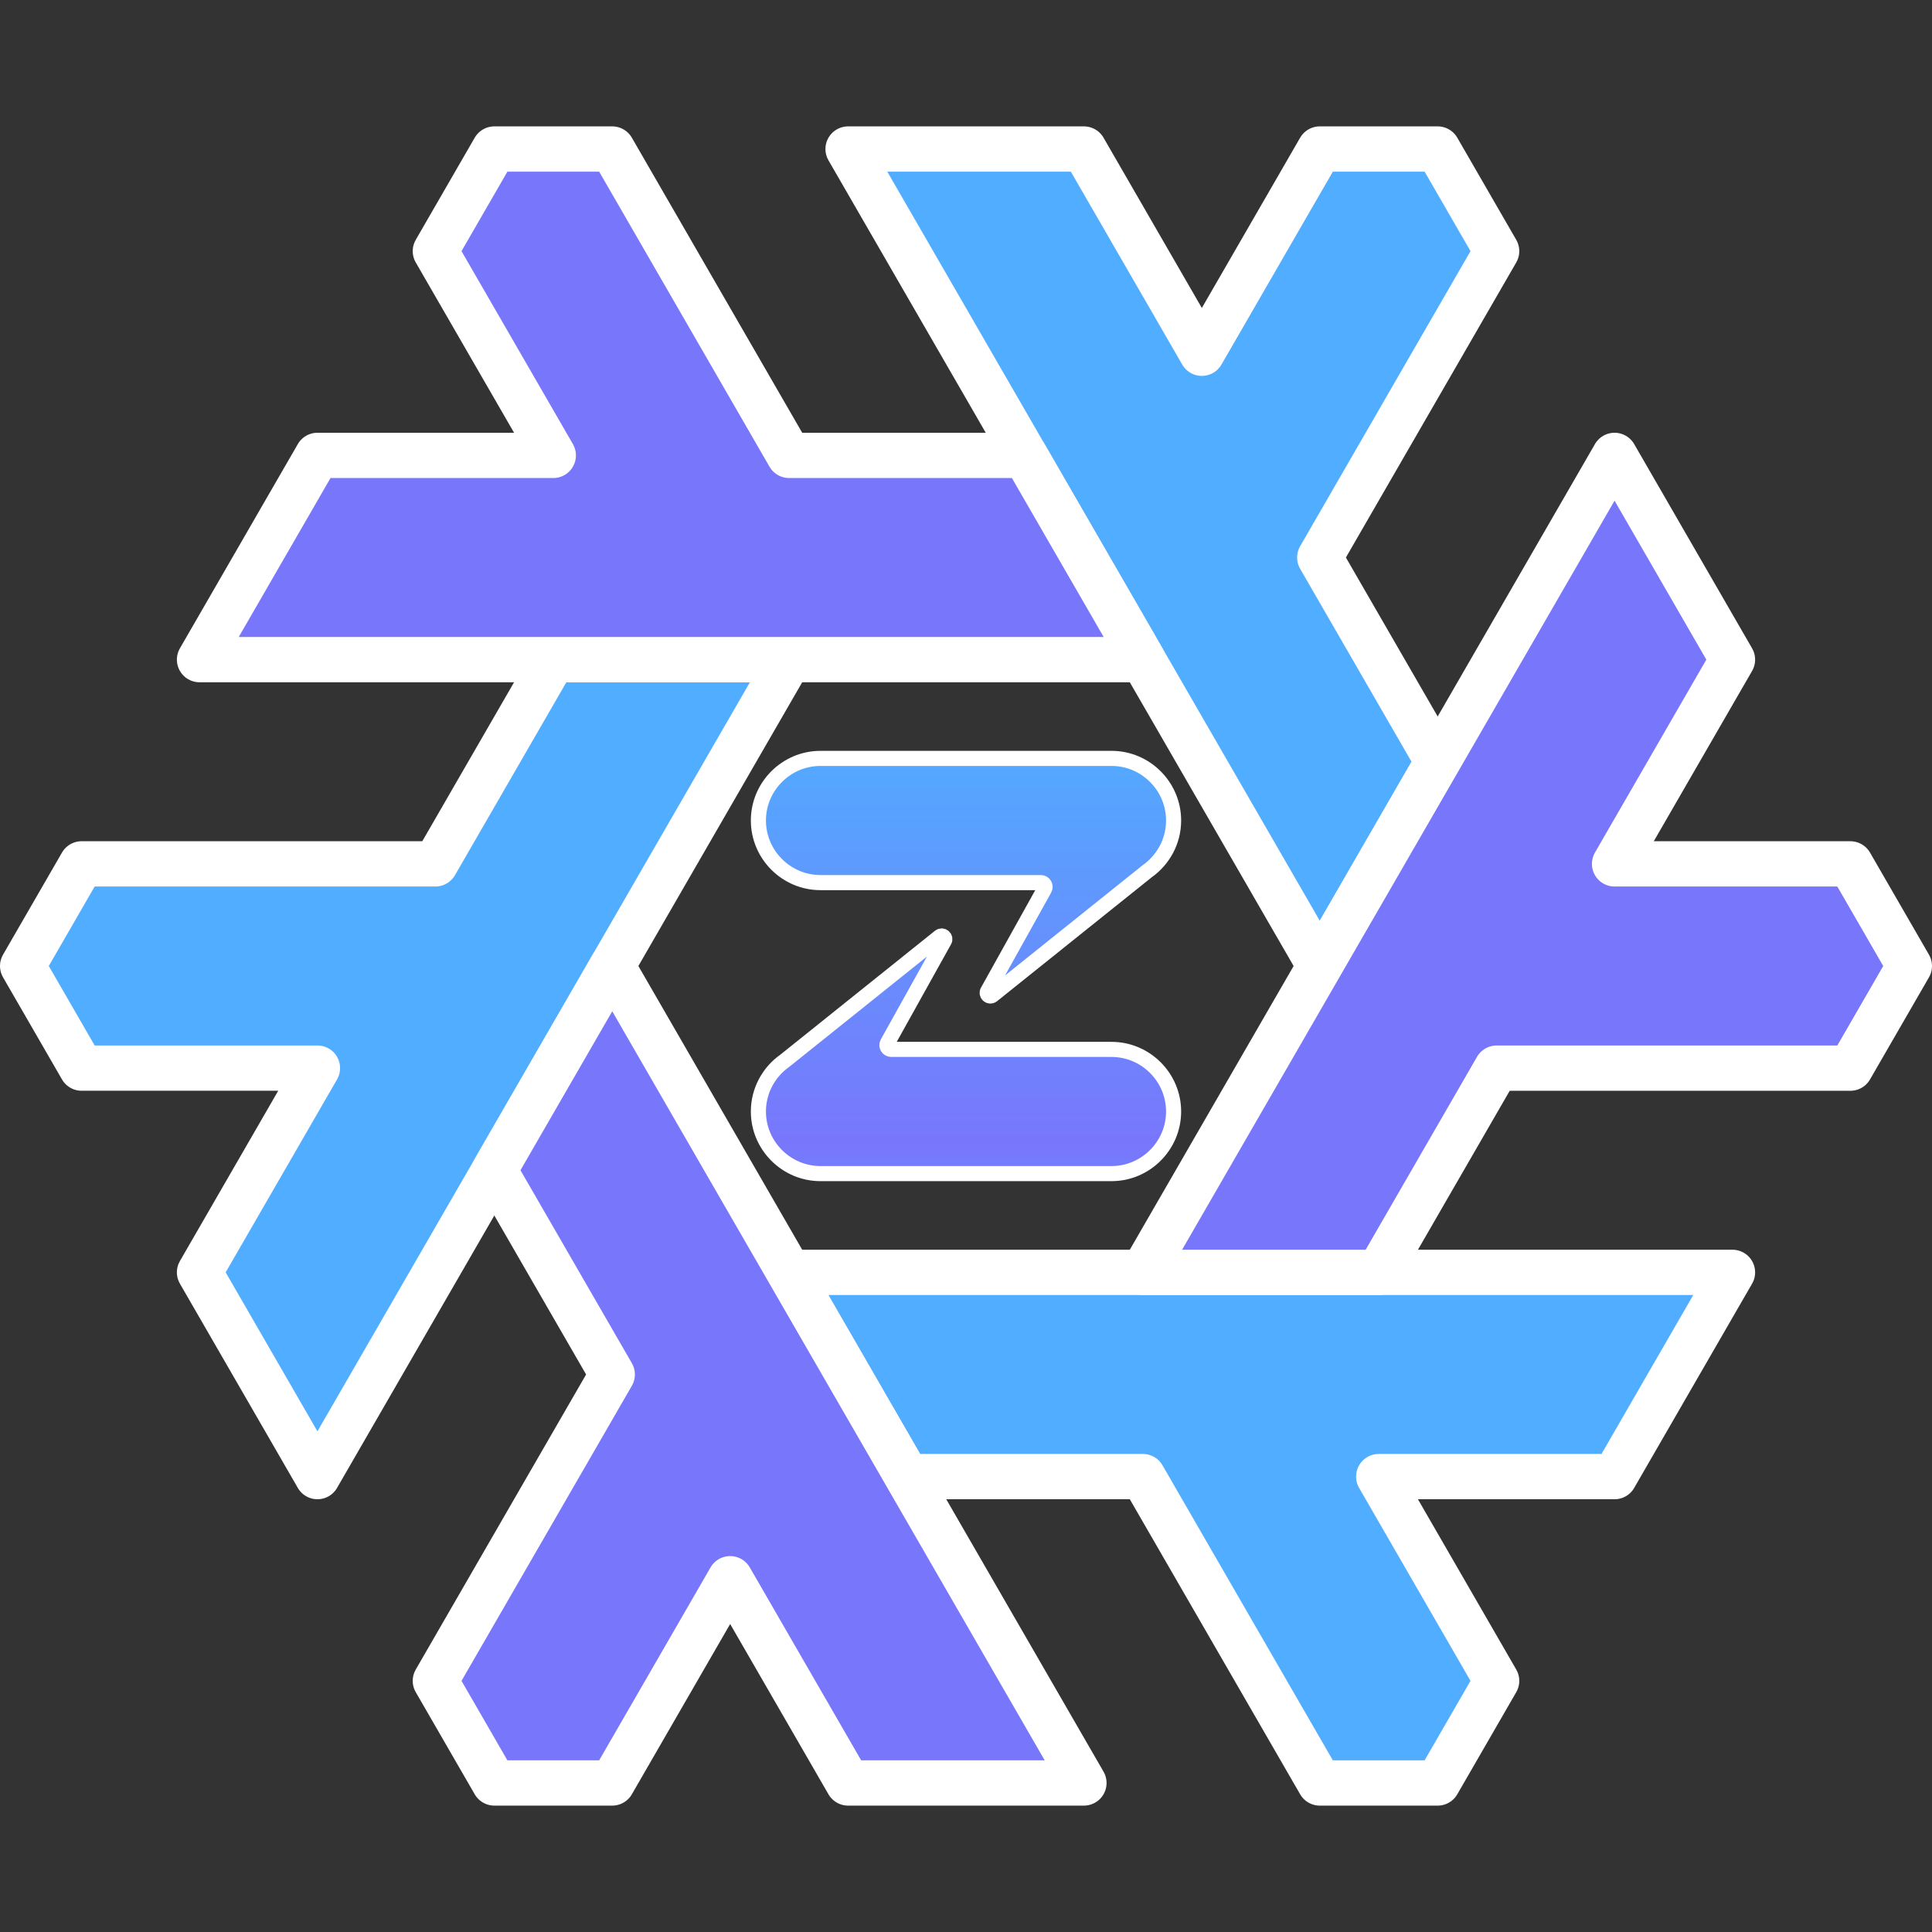
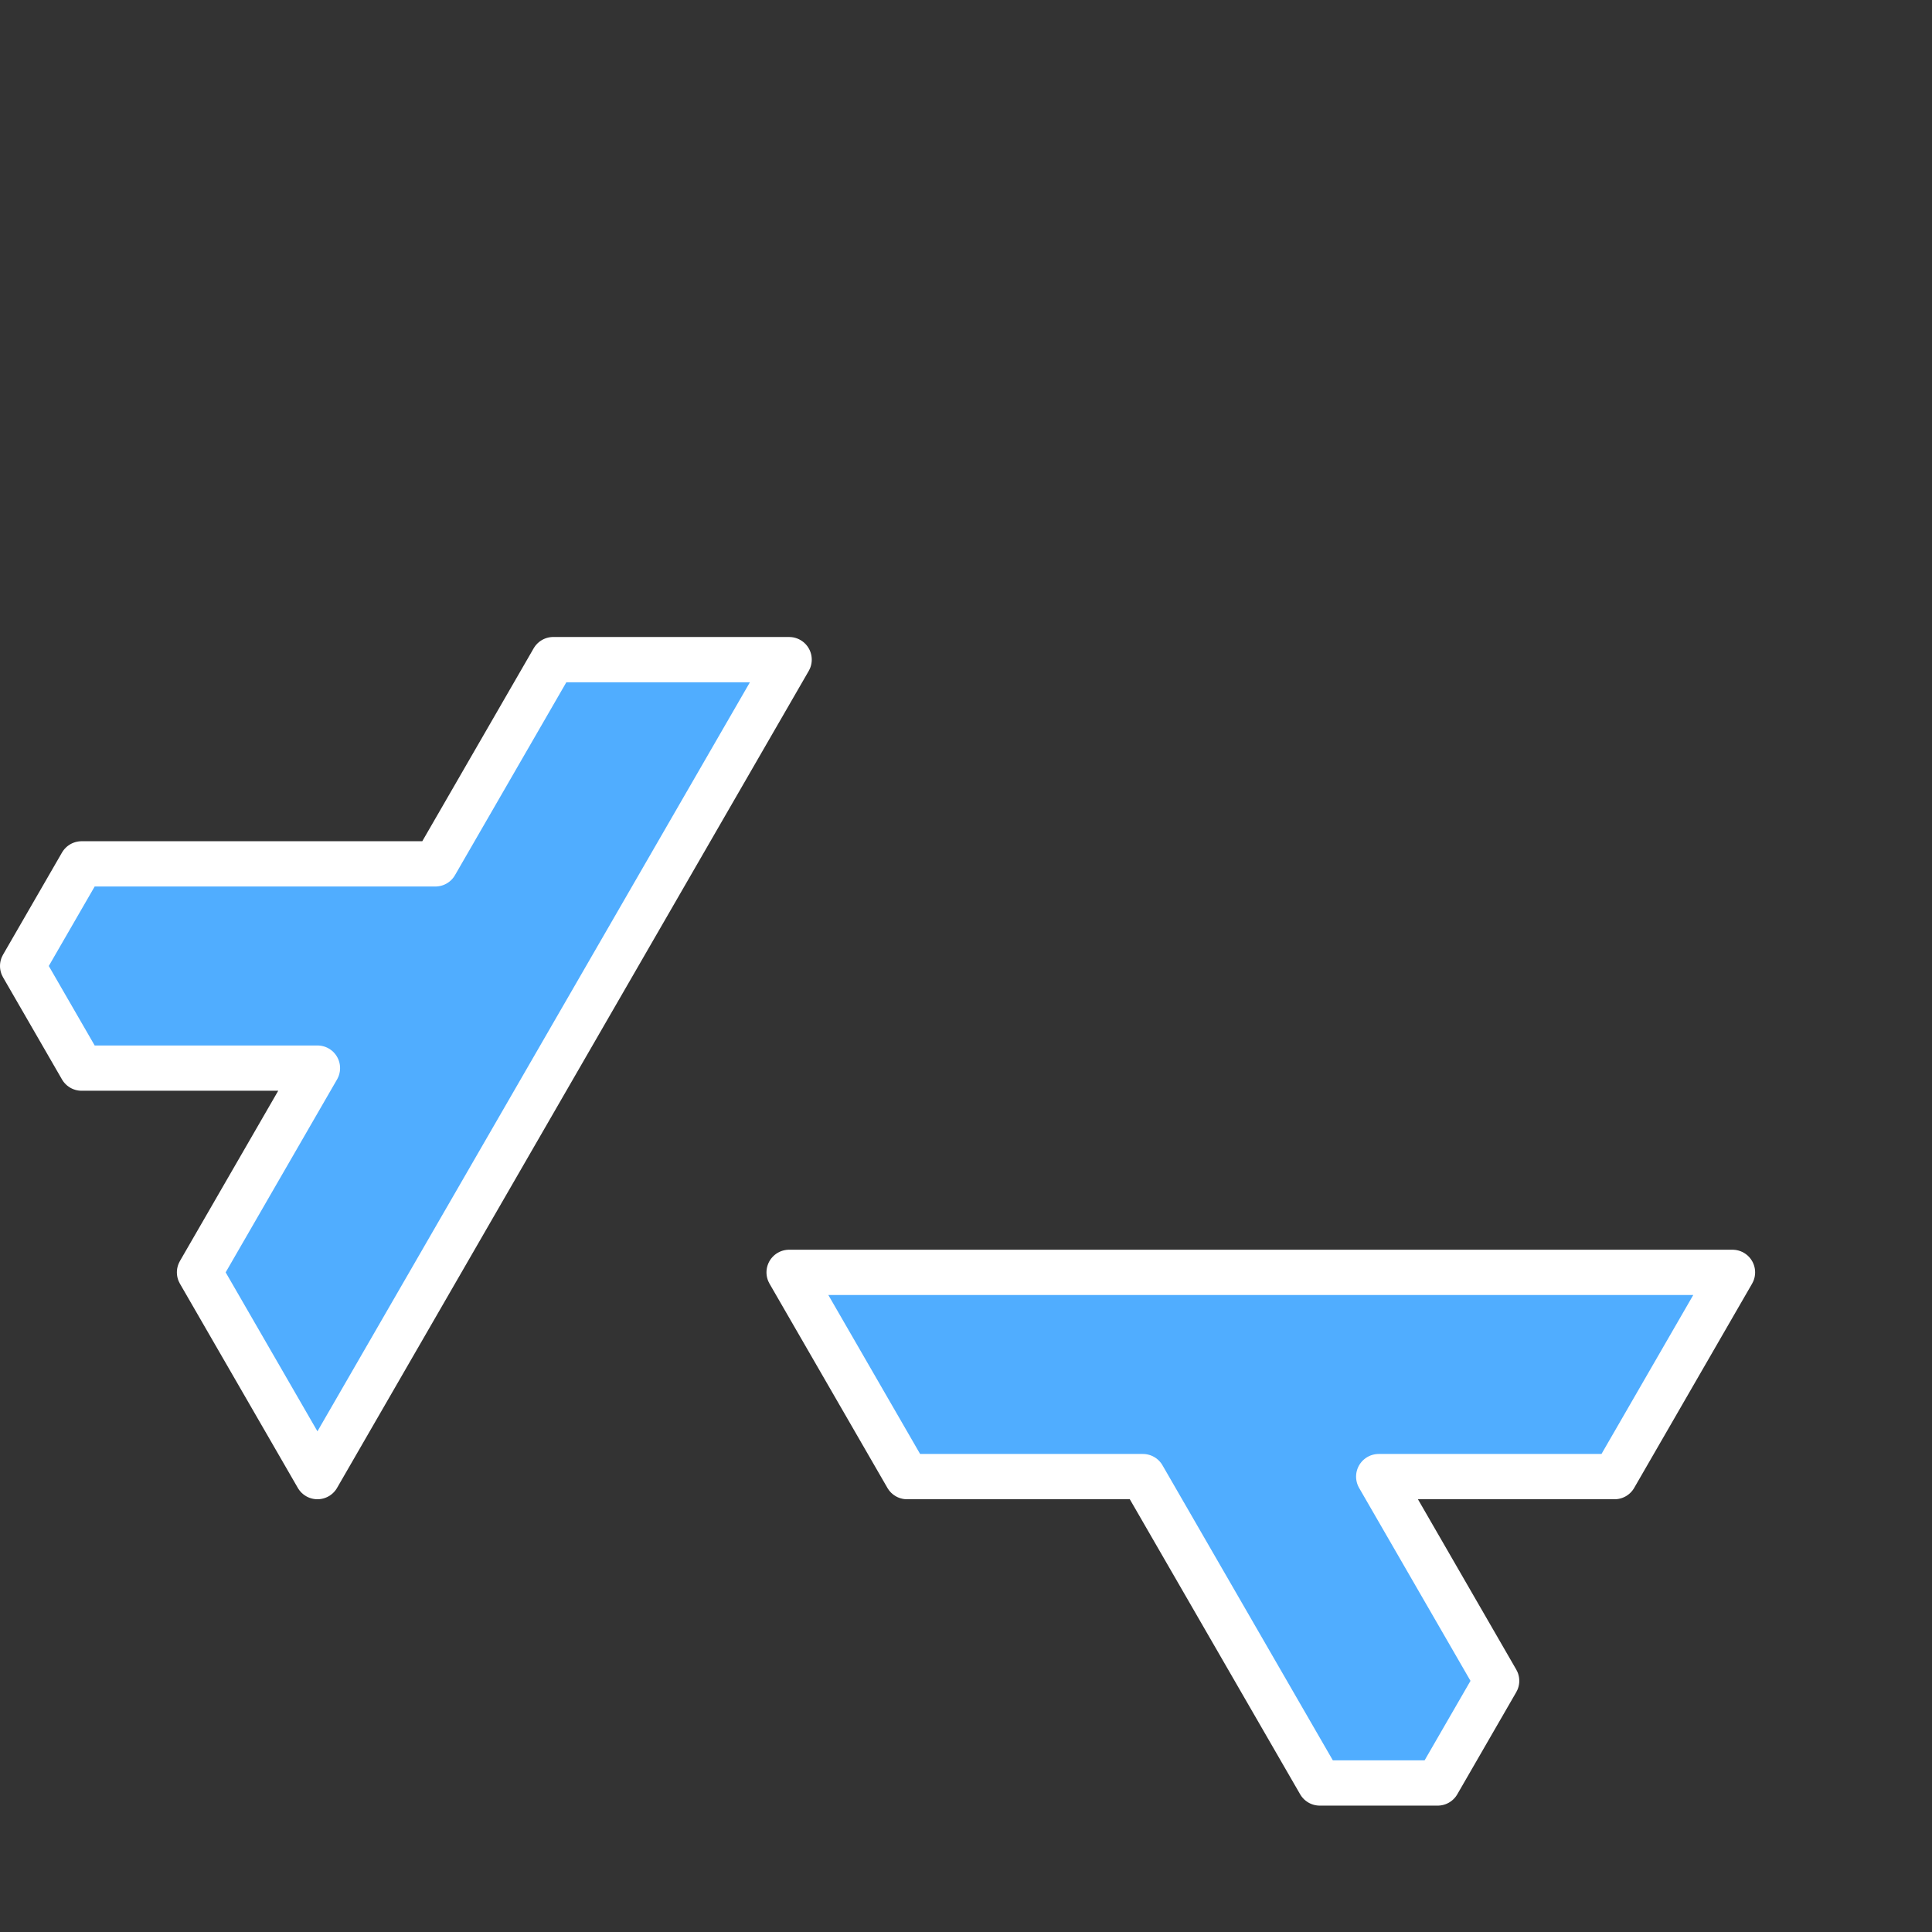
<svg xmlns="http://www.w3.org/2000/svg" width="512" height="512" viewBox="0 0 512 512">
  <rect x="0" y="0" width="512" height="512" fill="#333333" stroke="none" />
  <g stroke="#ffffff" stroke-linejoin="round" stroke-width="12" transform="translate(-152.12,937.409)">
    <path fill="#50adff" d="m 361.245,-600.219 250,5e-5 -31.25,54.127 h -62.5 l 31.25,54.127 -15.625,27.063 h -31.25 l -46.875,-81.19 -62.5,6e-5 z" />
-     <path fill="#50adff" d="M 501.87,-681.409 376.87,-897.916 h 62.5 l 31.25,54.127 31.25,-54.127 h 31.25 l 15.625,27.063 -46.875,81.19 31.25,54.127 z" />
    <path fill="#50adff" d="m 361.245,-762.599 -125,216.506 -31.25,-54.127 31.25,-54.127 h -62.5 l -15.625,-27.063 15.625,-27.063 93.75,5e-5 31.25,-54.127 z" />
-     <path fill="#7877fc" d="m 454.995,-762.599 -250,-6e-5 31.25,-54.127 h 62.5 l -31.25,-54.127 15.625,-27.063 h 31.25 l 46.875,81.19 62.5,-5e-5 z" />
-     <path fill="#7877fc" d="M 313.324,-715.62 438.324,-499.114 h -62.5 l -31.25,-54.127 -31.25,54.127 h -31.25 l -15.625,-27.063 46.875,-81.19 -31.25,-54.127 z" transform="translate(1.046,34.211)" />
-     <path fill="#7877fc" d="m 454.995,-600.219 125,-216.506 31.25,54.127 -31.25,54.127 h 62.5 l 15.625,27.063 -15.625,27.063 -93.75,-5e-5 -31.25,54.127 z" />
    <linearGradient id="a" x1="233.401" y1="-835.241" x2="233.401" y2="-408.588" gradientTransform="matrix(0.258,0,0,0.258,334.328,-750.013)" gradientUnits="userSpaceOnUse" spreadMethod="reflect">
      <stop offset="0" stop-color="#50adff" id="stop1" />
      <stop offset="1" stop-color="#7877fc" id="stop2" />
    </linearGradient>
-     <path stroke-width="4" fill="url(#a)" d="m 463.136,-719.973 c 0,5.543 -2.774,10.468 -7.003,13.455 l -41.048,32.89 c -0.762,0.586 -1.753,-0.359 -1.203,-1.148 l 15.057,-27.047 c 0.422,-0.757 -0.125,-1.688 -0.991,-1.688 h -58.399 c -9.045,0 -16.445,-7.407 -16.445,-16.457 0,-9.053 7.4,-16.457 16.445,-16.457 h 77.142 c 9.045,-0.005 16.445,7.402 16.445,16.453 z m -93.588,93.58 h 77.142 c 9.045,0 16.445,-7.407 16.445,-16.457 0,-9.053 -7.4,-16.457 -16.445,-16.457 h -58.399 c -0.866,0 -1.413,-0.931 -0.991,-1.688 l 15.057,-27.047 c 0.55,-0.789 -0.441,-1.734 -1.203,-1.148 l -41.048,32.886 c -4.228,2.985 -7.003,7.912 -7.003,13.455 0,9.051 7.4,16.457 16.445,16.457 z" />
  </g>
</svg>